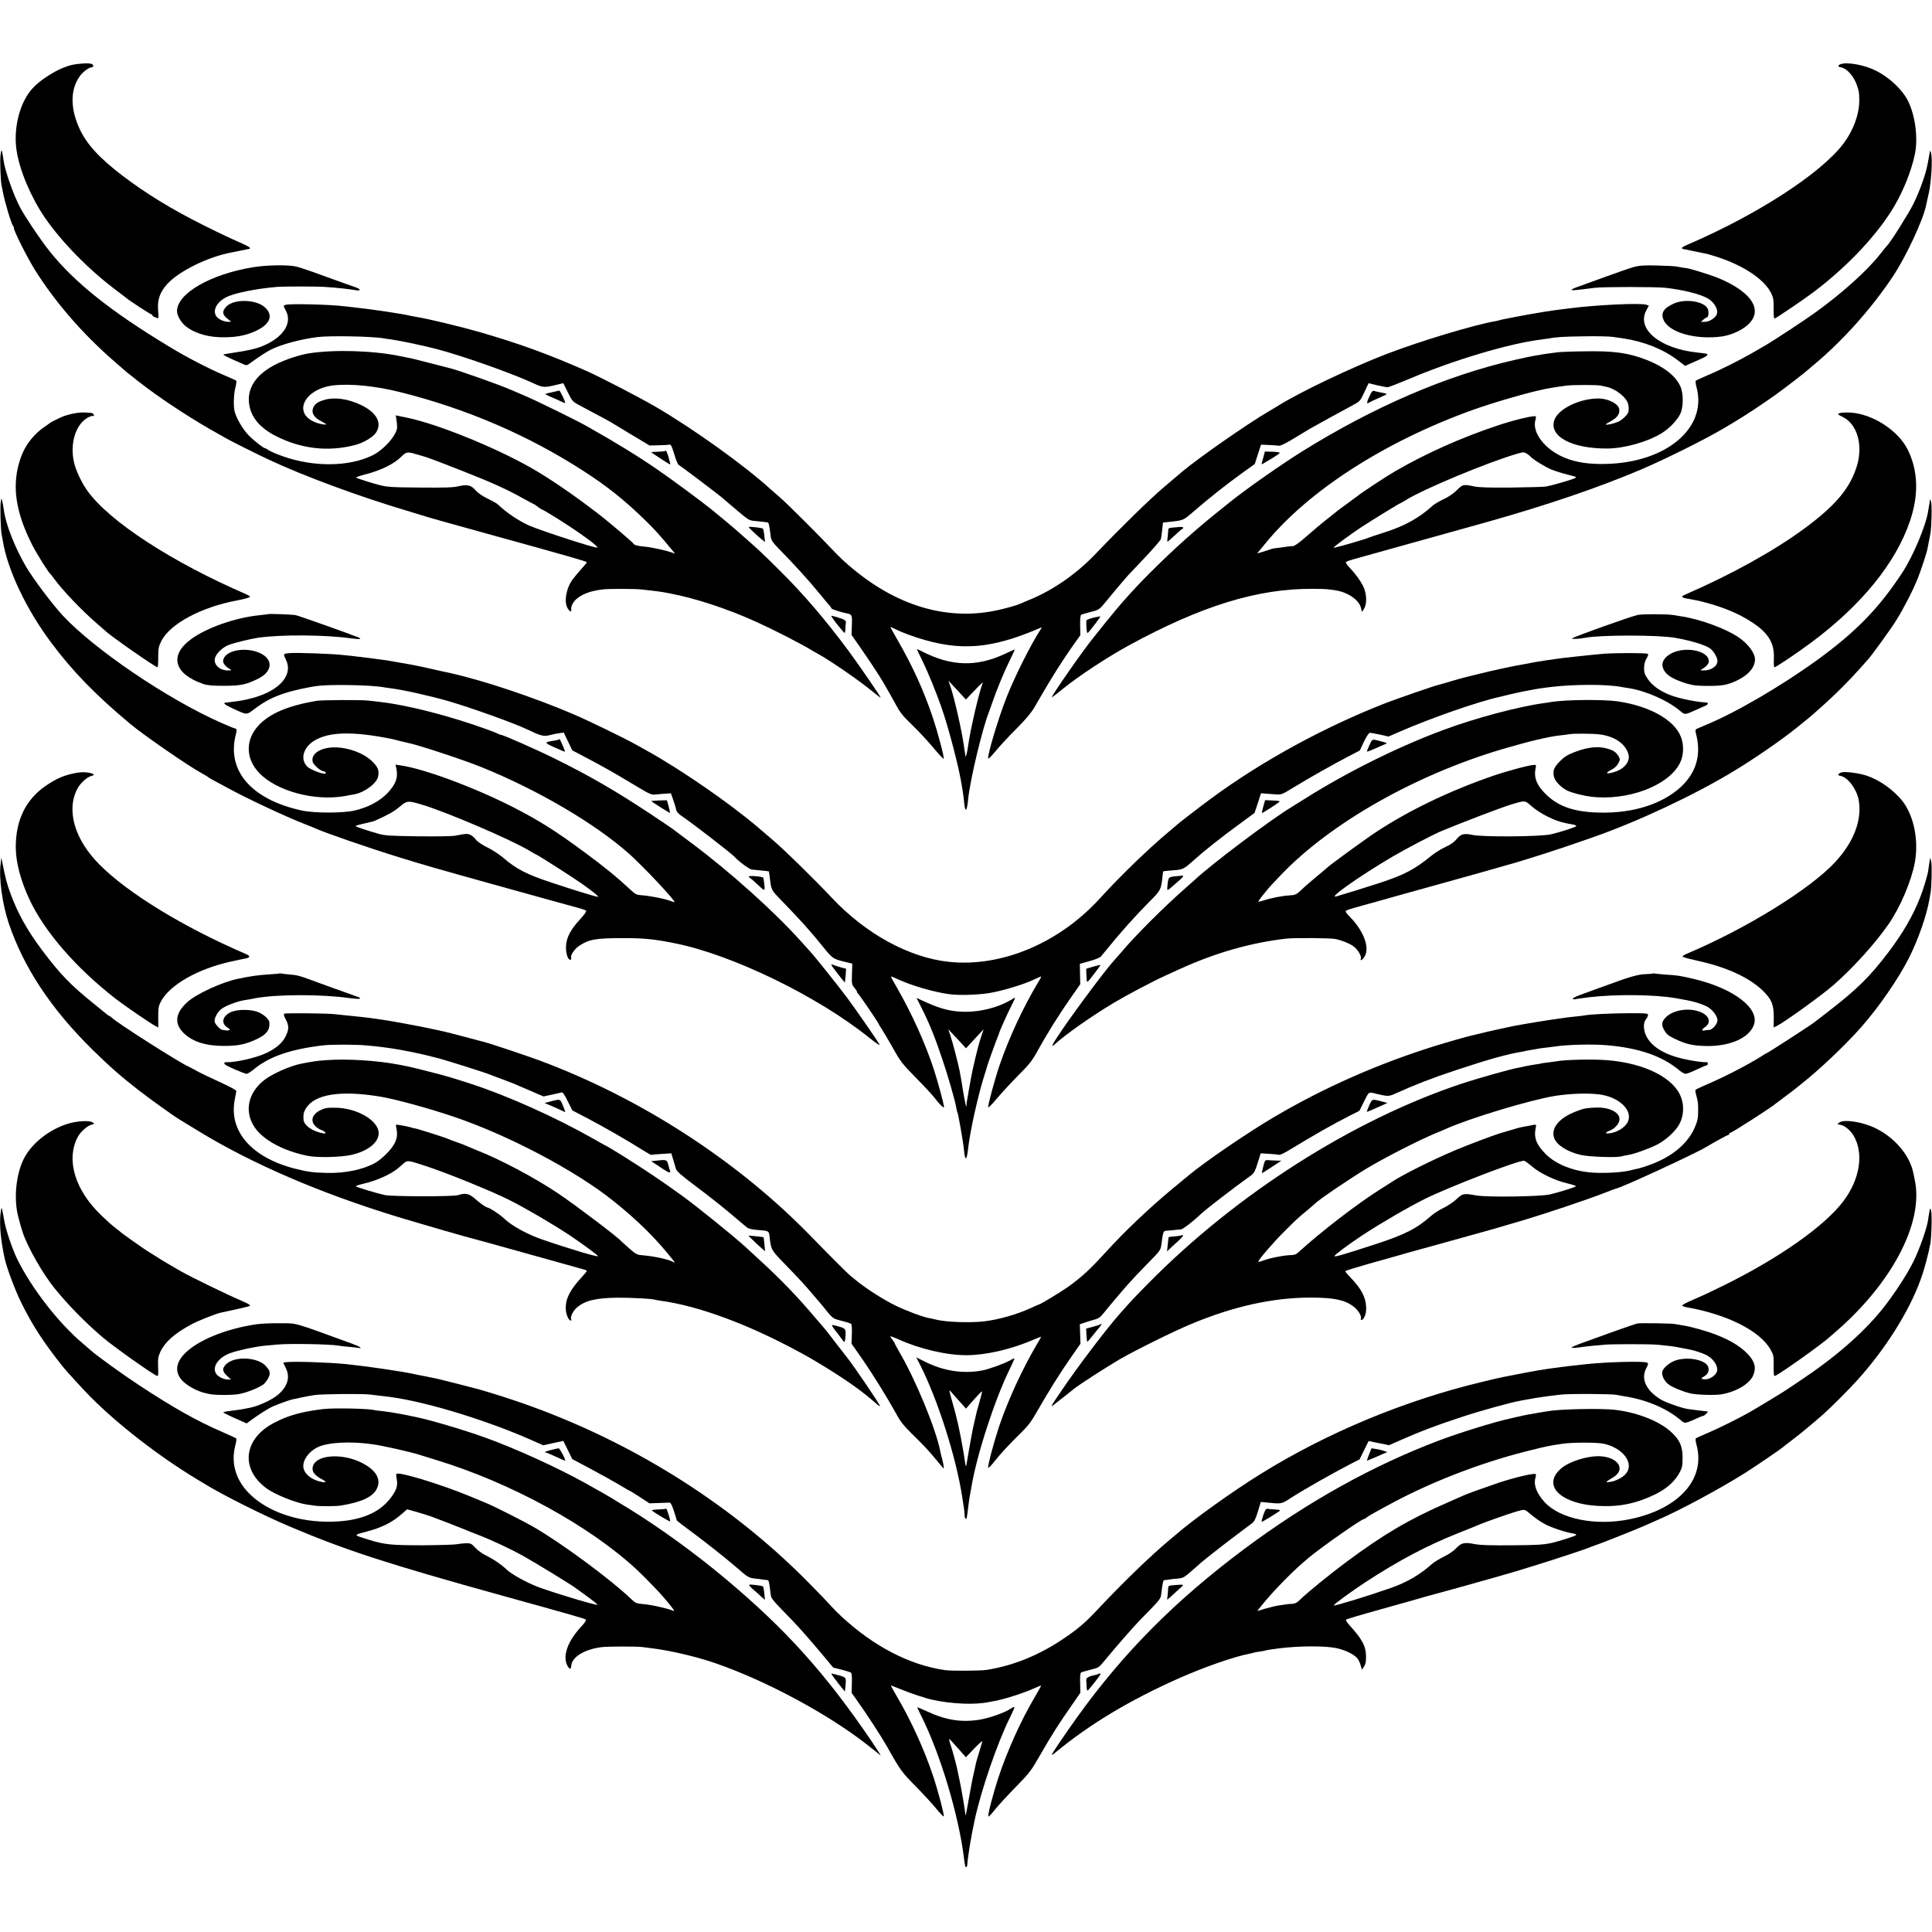
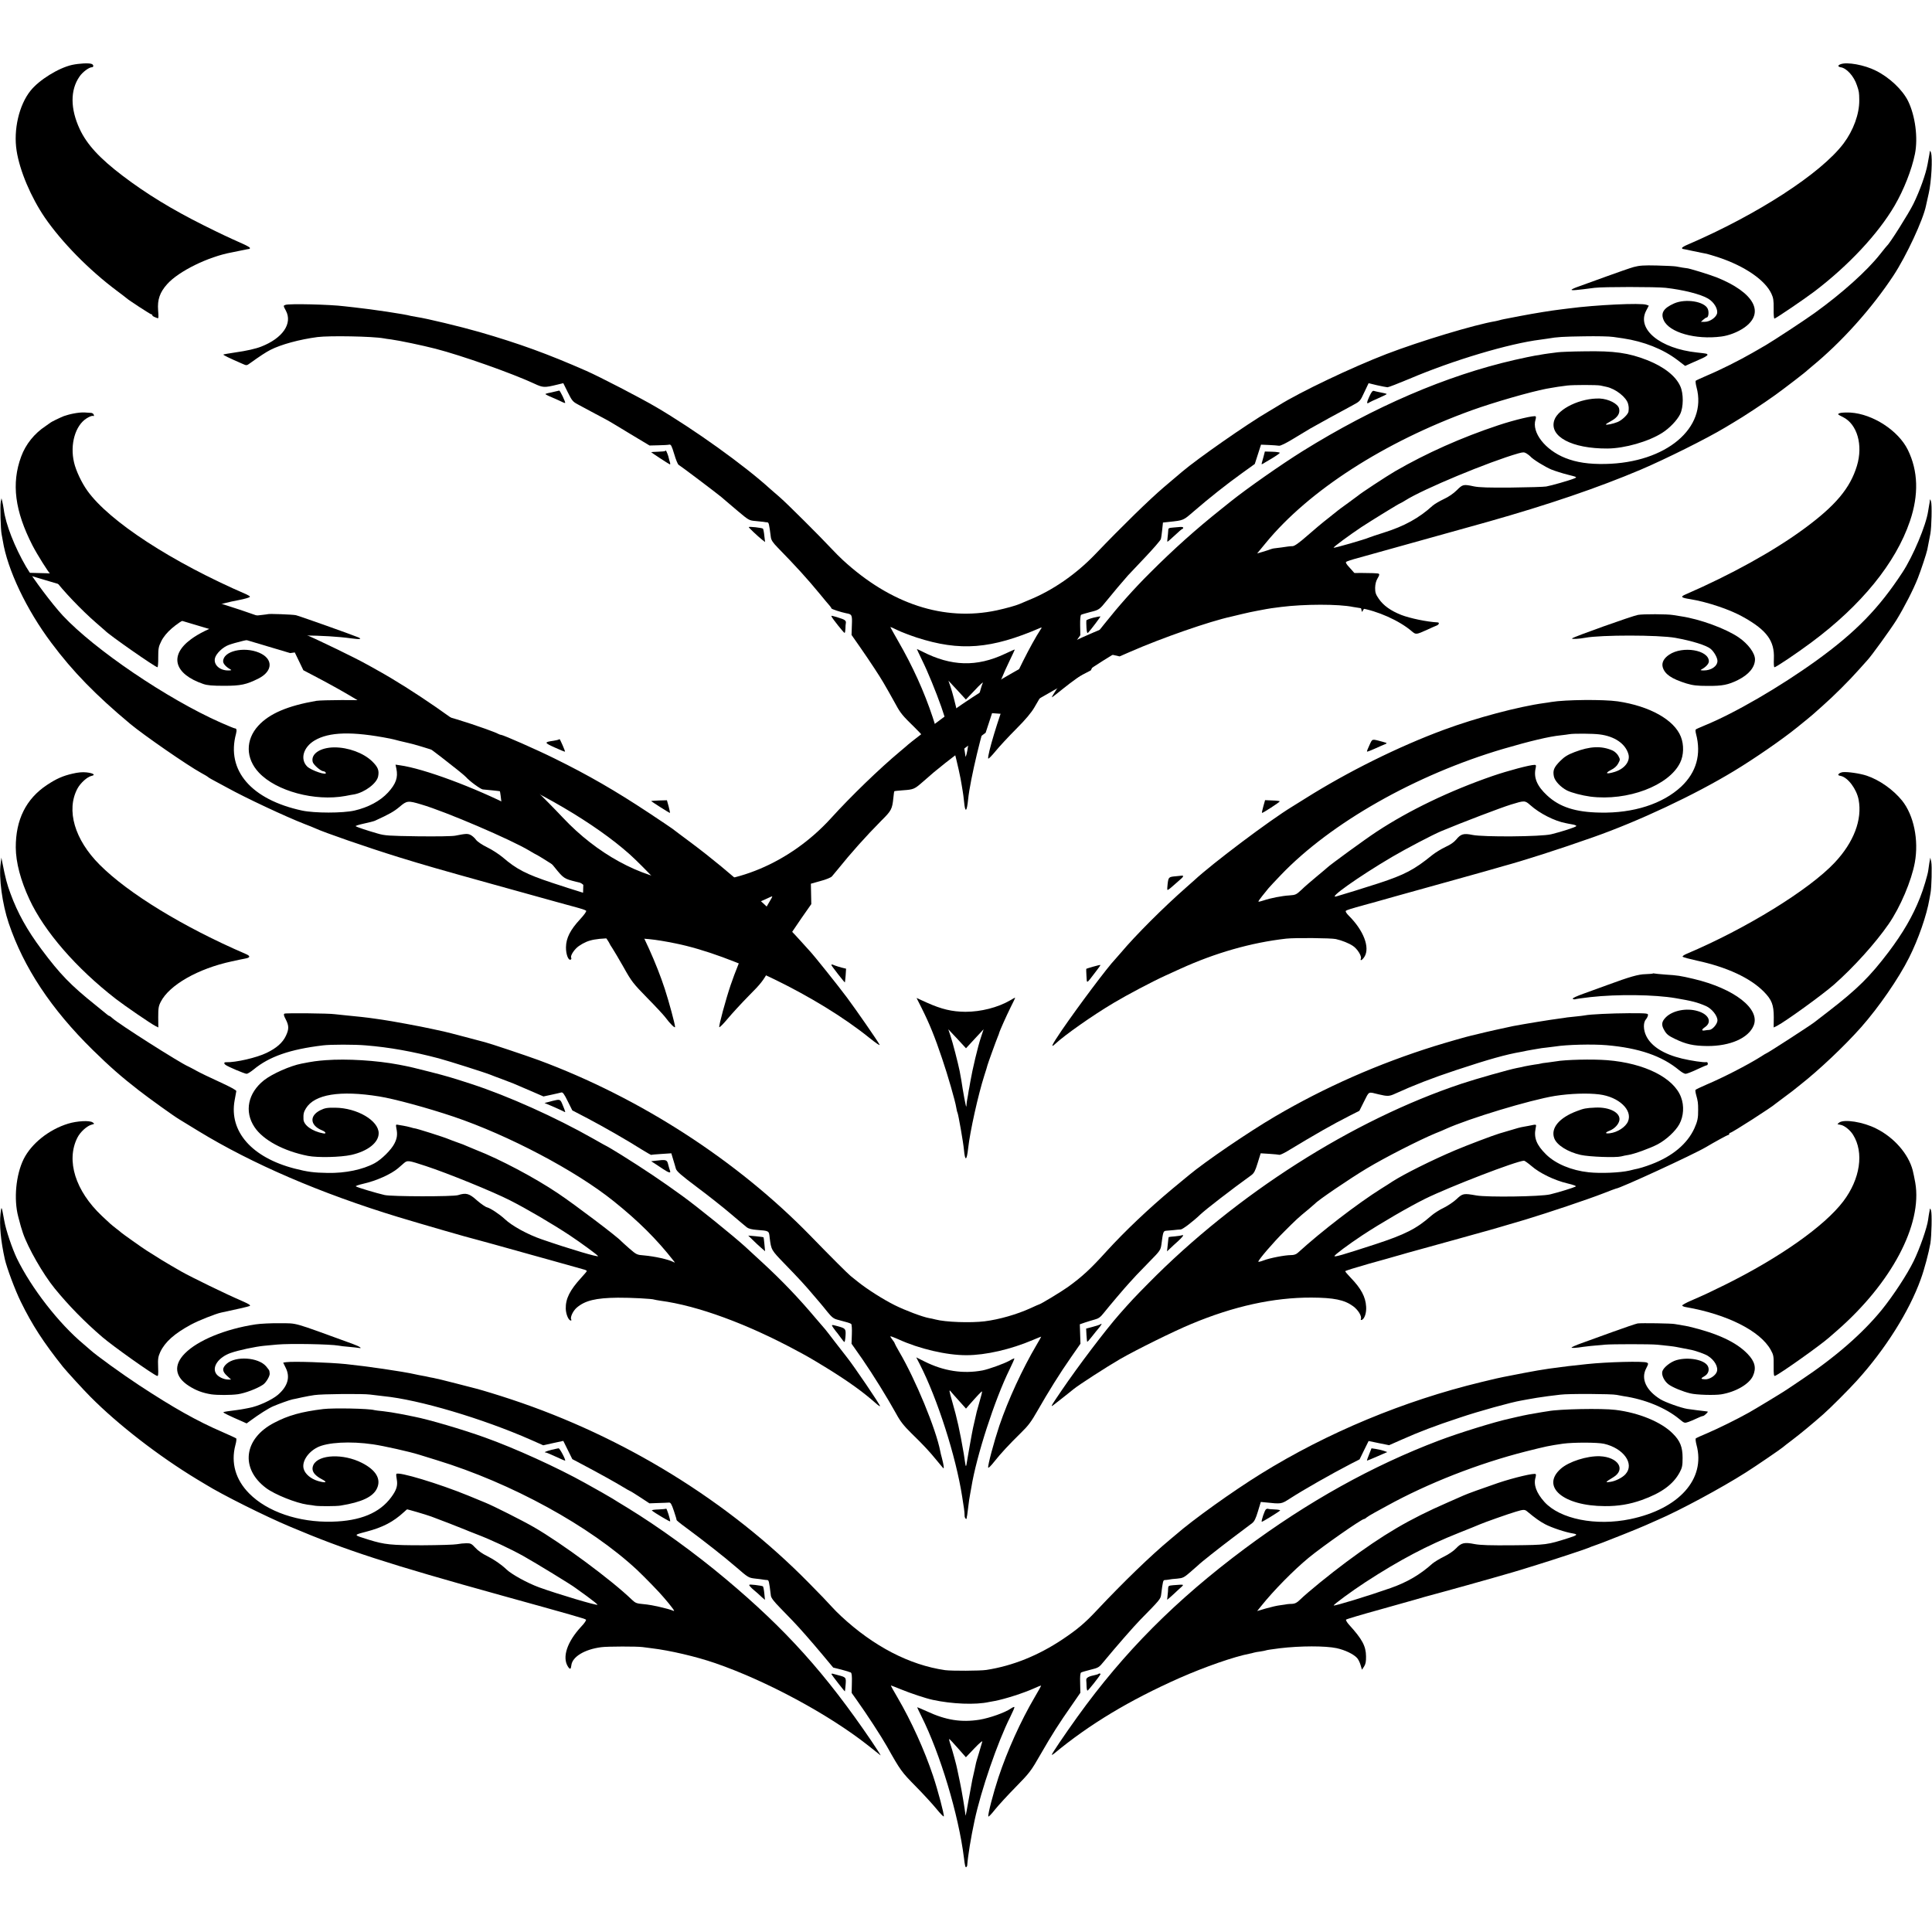
<svg xmlns="http://www.w3.org/2000/svg" version="1.0" width="1801pt" height="1801pt" viewBox="0 0 1801 1801" preserveAspectRatio="xMidYMid meet">
  <g transform="translate(0,1801) scale(0.1,-0.1)" fill="#000000" stroke="none">
    <path d="M672 17405 c-126 -28 -307 -140 -387 -240 -108 -134 -161 -366 -130 -561 29 -186 133 -431 262 -621 159 -231 413 -490 673 -684 47 -35 87 -66 90 -69 14 -15 222 -150 230 -150 6 0 10 -4 10 -9 0 -5 8 -11 18 -15 9 -3 23 -9 30 -12 10 -5 11 11 6 73 -8 99 16 168 84 244 108 121 383 256 602 296 13 2 55 11 93 19 37 8 70 14 73 14 2 0 4 4 4 9 0 4 -28 21 -62 36 -152 68 -203 92 -368 174 -300 150 -538 296 -755 461 -216 164 -335 293 -402 437 -88 189 -89 364 -2 489 28 42 89 87 115 87 19 0 18 24 -2 31 -26 10 -115 5 -182 -9z" />
    <path d="M17157 17411 c-27 -10 -26 -23 2 -28 55 -8 123 -83 151 -168 20 -59 21 -64 22 -140 1 -127 -54 -279 -146 -402 -210 -279 -802 -663 -1453 -943 -29 -12 -53 -26 -53 -31 0 -5 2 -9 4 -9 2 0 48 -9 102 -21 55 -11 110 -23 124 -25 14 -3 65 -19 115 -35 241 -81 430 -211 488 -337 18 -38 22 -64 21 -139 -1 -51 2 -93 7 -93 11 0 281 183 373 253 318 242 594 537 748 801 85 146 159 333 189 481 30 149 3 356 -64 493 -52 105 -173 220 -300 283 -106 54 -271 84 -330 60z" />
-     <path d="M5 16566 c-7 -45 0 -239 10 -286 3 -14 8 -38 11 -55 16 -90 79 -302 95 -319 5 -6 9 -16 9 -24 0 -27 126 -277 195 -387 186 -298 445 -597 735 -849 58 -50 107 -93 110 -96 3 -3 25 -21 50 -40 25 -19 47 -37 50 -40 3 -3 49 -38 102 -78 193 -143 445 -306 658 -424 25 -14 63 -35 85 -48 56 -31 271 -139 389 -194 325 -153 842 -344 1286 -476 58 -18 116 -35 130 -40 47 -16 299 -87 685 -193 677 -187 865 -241 865 -248 0 -4 -24 -34 -53 -66 -29 -32 -65 -75 -80 -96 -60 -81 -82 -213 -44 -270 21 -32 37 -35 32 -7 -5 28 21 76 58 104 58 44 130 69 242 82 50 6 296 6 355 -1 105 -11 190 -22 235 -31 11 -2 31 -6 45 -9 228 -44 525 -142 776 -256 191 -86 447 -218 544 -279 8 -5 33 -19 55 -31 91 -49 358 -232 463 -317 61 -50 112 -89 112 -86 0 10 -207 311 -298 434 -215 290 -419 529 -642 750 -161 160 -200 197 -335 315 -44 38 -82 72 -85 75 -6 6 -156 131 -225 187 -87 70 -378 285 -501 369 -190 130 -381 247 -659 404 -88 50 -457 231 -560 275 -60 26 -124 53 -142 61 -91 41 -477 178 -563 200 -8 2 -94 24 -190 49 -96 25 -188 48 -205 50 -16 3 -52 10 -80 16 -247 51 -610 62 -845 25 -84 -13 -208 -54 -296 -96 -201 -98 -291 -235 -258 -397 23 -113 104 -205 244 -277 235 -120 486 -150 738 -85 79 20 169 73 197 116 59 90 7 187 -140 258 -118 57 -245 75 -339 48 -64 -19 -91 -38 -106 -73 -20 -49 5 -92 78 -129 23 -12 42 -24 42 -26 0 -9 -66 3 -105 20 -208 86 -97 309 170 342 159 19 398 -5 628 -63 615 -154 1191 -402 1702 -732 226 -145 387 -274 584 -466 88 -86 136 -140 260 -290 15 -18 15 -19 -4 -11 -55 22 -200 54 -273 60 -45 4 -86 13 -90 20 -12 19 -242 215 -349 296 -229 176 -455 329 -618 421 -340 192 -861 403 -1145 463 l-111 23 7 -41 c4 -23 6 -55 6 -70 -2 -72 -124 -211 -232 -263 -218 -106 -546 -109 -832 -8 -57 20 -115 45 -130 55 -14 11 -29 19 -33 19 -16 0 -105 69 -157 122 -57 58 -122 171 -133 233 -10 54 -5 159 10 215 8 30 11 58 7 61 -4 4 -52 26 -107 49 -151 64 -353 168 -525 273 -541 327 -878 597 -1108 885 -85 107 -228 320 -274 407 -62 117 -140 338 -154 435 -17 114 -20 119 -29 56z m3930 -2806 c51 -14 131 -44 375 -140 265 -104 408 -168 559 -252 58 -32 106 -58 108 -58 3 0 19 -11 37 -25 18 -14 36 -25 40 -25 3 0 61 -34 129 -76 217 -136 398 -267 385 -279 -9 -10 -533 160 -636 206 -101 46 -208 118 -291 197 -8 8 -50 32 -94 53 -51 25 -92 53 -114 79 -42 48 -76 56 -160 37 -48 -12 -127 -14 -360 -12 -267 2 -306 5 -378 24 -69 18 -166 49 -215 67 -8 4 32 18 90 33 146 38 262 96 330 163 43 43 58 47 114 31 28 -8 65 -18 81 -23z" />
    <path d="M17990 16600 c-2 -16 -2 -18 -21 -120 -17 -94 -73 -249 -132 -370 -42 -86 -222 -372 -246 -390 -3 -3 -33 -39 -65 -80 -123 -156 -355 -364 -609 -547 -88 -64 -390 -262 -459 -302 -18 -10 -73 -42 -123 -71 -118 -68 -297 -158 -421 -210 -54 -24 -102 -45 -106 -49 -4 -3 -1 -31 7 -61 103 -379 -283 -704 -850 -715 -153 -3 -269 14 -374 56 -188 75 -314 238 -277 357 4 12 5 26 2 30 -8 13 -195 -31 -348 -82 -341 -113 -671 -260 -963 -429 -79 -46 -327 -209 -345 -227 -3 -3 -45 -34 -95 -70 -49 -35 -92 -67 -95 -70 -3 -3 -43 -35 -90 -72 -47 -36 -134 -109 -194 -162 -75 -66 -118 -96 -135 -97 -14 0 -33 -2 -41 -3 -15 -3 -115 -16 -135 -18 -5 0 -19 -4 -31 -8 -11 -5 -44 -15 -73 -24 l-52 -15 80 97 c401 489 1106 943 1922 1238 206 74 543 171 693 200 12 2 32 6 46 8 30 6 84 14 148 22 59 7 279 7 312 0 14 -3 39 -9 55 -12 86 -18 187 -98 202 -159 7 -29 7 -37 4 -70 -2 -26 -60 -82 -102 -99 -42 -17 -109 -31 -109 -22 0 3 22 17 48 31 61 33 86 72 75 117 -11 45 -98 89 -180 93 -177 6 -388 -94 -424 -202 -50 -152 164 -266 496 -264 161 1 383 65 510 146 68 43 139 117 167 174 32 64 33 194 1 262 -43 95 -152 180 -308 242 -174 68 -307 87 -585 82 -118 -1 -231 -6 -250 -9 -19 -3 -57 -8 -85 -11 -27 -4 -57 -8 -65 -10 -8 -2 -35 -7 -60 -10 -25 -4 -110 -22 -190 -40 -638 -146 -1311 -436 -1978 -851 -202 -126 -517 -347 -671 -470 -31 -25 -69 -56 -86 -69 -234 -186 -444 -374 -665 -595 -150 -149 -291 -308 -424 -475 -48 -60 -95 -119 -103 -129 -101 -124 -402 -556 -387 -556 3 0 52 38 110 85 142 115 410 291 604 397 677 370 1204 532 1715 529 131 -1 142 -2 225 -16 110 -19 210 -90 227 -162 l9 -38 19 30 c30 44 26 144 -8 211 -28 56 -75 119 -131 178 -22 23 -34 42 -28 48 5 5 56 22 113 37 150 42 1062 296 1209 337 565 160 1026 317 1425 486 232 99 614 289 787 393 9 5 43 26 75 45 99 58 282 179 392 258 94 68 288 217 301 232 3 3 21 18 40 34 277 227 558 540 761 848 120 183 276 517 303 651 3 12 14 65 26 117 24 105 36 325 21 375 -5 17 -10 23 -11 15z m-3725 -2844 c22 -27 137 -98 197 -123 35 -14 104 -36 153 -48 88 -22 89 -23 60 -35 -43 -18 -214 -67 -261 -75 -21 -4 -167 -8 -324 -10 -211 -2 -302 1 -350 11 -98 21 -105 19 -159 -35 -31 -31 -77 -63 -123 -84 -40 -19 -86 -46 -103 -61 -126 -115 -264 -191 -455 -251 -63 -20 -124 -40 -135 -45 -40 -18 -328 -101 -333 -96 -5 6 142 114 260 193 103 67 356 223 364 223 2 0 22 11 44 25 167 106 781 361 1055 439 44 12 53 12 75 -1 14 -9 30 -21 35 -27z" />
-     <path d="M2360 15519 c-399 -65 -710 -245 -710 -410 0 -42 40 -109 85 -143 90 -69 219 -104 371 -100 112 2 197 21 281 60 133 63 164 146 81 220 -85 76 -293 79 -360 4 -39 -42 -36 -72 10 -109 l37 -30 -28 -1 c-41 0 -93 25 -112 54 -35 53 7 131 93 175 76 39 274 79 467 96 69 6 386 6 460 0 136 -10 204 -18 287 -31 46 -7 40 12 -10 29 -45 15 -117 41 -382 137 -63 23 -139 48 -168 55 -74 18 -277 15 -402 -6z" />
    <path d="M15230 15521 c-36 -10 -150 -50 -255 -88 -104 -38 -220 -80 -257 -93 -38 -13 -68 -27 -68 -31 0 -8 39 -5 215 18 78 10 569 10 662 0 161 -18 326 -59 395 -100 58 -34 97 -102 83 -144 -14 -37 -69 -73 -113 -73 l-36 0 22 20 c12 11 26 20 31 20 17 0 24 49 11 80 -29 70 -207 99 -315 51 -98 -44 -126 -89 -96 -156 51 -114 296 -184 538 -152 70 9 152 41 210 81 201 138 96 330 -256 471 -67 26 -264 87 -279 85 -3 -1 -60 9 -97 16 -16 3 -97 7 -180 9 -120 3 -163 0 -215 -14z" />
    <path d="M2661 15168 c-21 -7 -21 -8 4 -54 64 -120 -30 -257 -230 -335 -50 -20 -139 -40 -239 -54 -61 -9 -112 -18 -114 -20 -4 -4 55 -33 175 -85 42 -19 42 -19 75 5 92 66 147 102 188 123 99 51 273 98 440 120 112 14 512 7 617 -12 10 -2 41 -7 68 -10 80 -11 290 -55 415 -87 244 -63 711 -228 920 -325 81 -38 95 -39 213 -10 l58 14 42 -85 c38 -77 47 -88 92 -112 28 -15 100 -53 160 -86 140 -74 111 -57 325 -187 l185 -111 82 2 c44 1 90 3 101 6 17 3 23 -9 47 -88 15 -51 33 -96 41 -100 20 -11 364 -271 399 -301 17 -14 35 -30 42 -36 7 -5 58 -49 113 -96 99 -83 103 -86 163 -91 34 -3 69 -7 77 -8 8 -2 22 -4 31 -4 16 -1 18 -10 35 -141 4 -26 20 -50 64 -95 167 -171 275 -289 395 -435 38 -47 78 -94 87 -104 10 -11 18 -23 18 -27 0 -7 89 -36 139 -46 53 -9 56 -15 52 -112 l-3 -90 79 -113 c94 -135 187 -277 219 -333 6 -11 28 -49 49 -85 20 -36 51 -90 67 -120 42 -78 63 -103 173 -210 53 -52 136 -142 183 -199 47 -57 88 -99 89 -94 6 18 -53 238 -103 388 -79 238 -186 474 -321 708 -40 70 -73 129 -73 131 0 3 30 -10 68 -29 37 -18 117 -48 177 -68 405 -131 695 -108 1155 91 13 5 13 2 -1 -18 -88 -135 -238 -433 -313 -623 -78 -197 -184 -549 -174 -578 2 -6 32 24 68 68 35 43 122 137 193 208 89 89 141 152 169 200 151 263 261 439 385 612 l44 62 -2 91 c-1 58 3 95 9 99 7 4 46 15 87 26 79 19 85 23 151 105 67 83 141 170 199 236 6 6 75 80 155 164 80 84 148 163 151 174 4 12 9 52 13 88 l7 67 57 6 c138 15 130 12 231 99 146 126 304 251 443 351 l125 90 29 90 29 90 73 -3 c40 -2 83 -5 94 -7 13 -3 65 23 139 68 65 40 134 81 151 91 39 23 297 165 397 218 69 37 71 39 109 122 l40 84 78 -19 c44 -10 87 -18 98 -19 10 0 102 36 205 79 406 173 930 329 1221 365 19 2 51 7 70 10 86 15 138 18 335 21 116 2 239 0 275 -6 36 -5 76 -11 90 -13 194 -29 373 -100 507 -202 l72 -55 53 24 c29 13 77 34 106 47 29 13 51 28 49 33 -3 11 -7 11 -97 21 -347 37 -566 218 -474 391 l24 46 -22 8 c-52 19 -472 -1 -723 -34 -16 -2 -52 -7 -80 -10 -84 -10 -233 -34 -370 -60 -167 -32 -173 -33 -193 -39 -9 -3 -28 -7 -42 -10 -196 -33 -702 -186 -1015 -306 -322 -124 -806 -354 -1005 -479 -8 -5 -51 -31 -95 -57 -199 -116 -664 -441 -805 -561 -14 -11 -90 -76 -170 -144 -137 -117 -386 -360 -640 -625 -179 -187 -399 -339 -620 -428 -36 -15 -74 -31 -85 -36 -38 -16 -120 -39 -215 -60 -490 -104 -988 59 -1434 470 -27 25 -72 70 -100 100 -105 113 -420 427 -485 483 -37 32 -79 68 -92 80 -239 218 -709 555 -1064 763 -143 84 -523 281 -650 337 -360 158 -623 254 -996 362 -174 50 -494 127 -584 140 -22 4 -47 8 -55 10 -54 16 -362 62 -530 80 -30 3 -71 8 -90 10 -132 17 -516 26 -549 13z" />
    <path d="M5170 14359 c-19 -5 -46 -11 -59 -13 -13 -3 -25 -7 -27 -9 -2 -2 26 -17 63 -32 38 -16 79 -35 93 -42 13 -7 26 -11 28 -9 6 6 -47 116 -55 115 -5 -1 -24 -5 -43 -10z" />
    <path d="M12765 14314 c-26 -56 -27 -75 -3 -57 7 5 48 24 91 43 42 18 76 35 74 37 -4 4 -26 9 -77 19 -14 3 -33 7 -42 10 -13 4 -23 -9 -43 -52z" />
    <path d="M685 14155 c-33 -6 -73 -18 -90 -24 -40 -16 -119 -55 -125 -61 -3 -3 -23 -17 -45 -32 -105 -69 -186 -170 -228 -285 -92 -250 -59 -506 106 -828 44 -85 147 -249 166 -265 4 -3 21 -24 38 -48 73 -101 254 -291 388 -407 44 -38 82 -71 85 -74 31 -36 468 -341 488 -341 4 0 8 42 7 93 0 81 3 99 28 149 80 163 374 320 717 383 64 12 110 26 110 33 0 4 -15 13 -32 21 -696 301 -1280 681 -1484 967 -53 74 -107 188 -124 264 -39 166 11 343 117 410 25 16 51 26 59 23 10 -4 12 0 8 11 -3 9 -14 16 -23 17 -9 1 -36 2 -61 4 -25 2 -72 -3 -105 -10z" />
    <path d="M17150 14159 c-24 -10 -22 -11 30 -37 133 -66 189 -261 130 -455 -63 -208 -199 -370 -490 -584 -282 -208 -683 -430 -1107 -614 -51 -22 -43 -31 42 -44 164 -27 378 -99 501 -170 215 -121 287 -221 280 -384 -2 -45 0 -81 5 -81 15 0 207 129 344 231 466 346 787 741 919 1130 84 246 77 469 -19 665 -88 180 -327 335 -535 348 -41 2 -86 0 -100 -5z" />
    <path d="M6199 13805 c-3 -2 -33 -5 -67 -6 -34 -1 -62 -3 -62 -4 0 -3 160 -108 174 -114 4 -2 5 6 2 17 -4 11 -9 29 -11 39 -4 24 -24 73 -28 73 -2 0 -6 -2 -8 -5z" />
    <path d="M11780 13758 c-6 -24 -14 -52 -17 -62 -5 -18 -4 -18 28 2 19 11 58 35 87 52 28 17 52 35 52 39 0 4 -31 9 -69 10 l-70 2 -11 -43z" />
    <path d="M7 13331 c-7 -36 -1 -259 8 -301 3 -14 8 -41 11 -60 43 -270 221 -644 453 -953 200 -268 414 -487 736 -756 128 -106 531 -385 660 -456 28 -15 57 -32 65 -39 8 -7 38 -24 65 -38 28 -15 79 -42 115 -62 170 -94 539 -267 718 -337 43 -16 86 -34 97 -39 85 -40 490 -180 780 -270 243 -75 375 -113 890 -256 231 -64 492 -136 580 -161 88 -24 185 -51 215 -59 30 -8 59 -19 64 -24 5 -5 -18 -38 -56 -79 -92 -99 -131 -176 -132 -261 -1 -67 23 -128 45 -115 5 4 7 11 4 16 -12 18 29 81 71 110 91 62 156 74 409 74 200 0 291 -9 490 -49 533 -107 1330 -495 1807 -879 65 -52 104 -79 97 -65 -17 34 -221 328 -303 438 -85 114 -308 393 -348 435 -15 17 -54 59 -85 94 -248 276 -657 643 -1018 913 -88 65 -167 125 -176 132 -9 7 -108 74 -220 148 -313 207 -564 352 -881 508 -159 79 -479 220 -498 220 -6 0 -18 5 -28 10 -9 6 -62 26 -117 46 -347 124 -718 219 -970 249 -27 3 -81 9 -120 14 -67 8 -433 6 -485 -2 -267 -46 -439 -119 -542 -232 -121 -132 -119 -305 5 -437 162 -173 522 -270 807 -218 30 6 67 13 83 15 98 19 210 103 222 168 11 56 -2 87 -56 140 -81 78 -222 130 -352 130 -132 -1 -221 -61 -202 -136 7 -27 77 -87 101 -87 7 0 16 -5 20 -12 20 -32 -133 18 -173 57 -67 68 -36 179 69 242 136 81 351 87 703 18 17 -3 57 -13 90 -22 33 -8 68 -16 77 -18 96 -19 503 -153 678 -223 528 -212 1070 -530 1390 -816 136 -122 439 -446 417 -446 -3 0 -22 6 -44 14 -56 20 -187 45 -256 50 -53 3 -62 8 -110 52 -129 120 -241 211 -437 356 -259 191 -416 290 -650 410 -370 189 -839 363 -1062 394 l-41 6 8 -38 c17 -82 -4 -141 -78 -222 -73 -79 -183 -138 -312 -168 -109 -25 -373 -25 -490 0 -473 102 -707 374 -615 715 9 35 6 51 -11 51 -5 0 -64 24 -132 54 -498 221 -1175 680 -1472 998 -99 107 -272 337 -342 455 -106 182 -191 398 -208 535 -4 26 -10 60 -14 75 l-7 28 -7 -34z m3920 -2820 c226 -66 837 -328 1008 -431 28 -17 57 -34 65 -37 34 -16 322 -200 420 -268 118 -84 168 -125 152 -125 -17 0 -228 65 -424 130 -244 81 -333 127 -464 240 -33 27 -96 69 -142 91 -49 24 -93 54 -105 71 -12 17 -34 36 -49 44 -28 14 -43 14 -143 -6 -29 -6 -173 -8 -350 -6 -270 4 -308 6 -375 26 -88 25 -191 59 -204 68 -6 3 28 14 74 24 47 10 94 22 105 27 134 61 179 87 230 130 68 58 78 59 202 22z" />
    <path d="M17990 13345 c-1 -11 -3 -29 -6 -40 -2 -11 -7 -38 -10 -60 -19 -131 -140 -419 -239 -570 -220 -336 -434 -556 -800 -821 -344 -248 -767 -494 -1050 -609 -38 -16 -73 -31 -77 -35 -4 -3 -3 -21 2 -40 51 -192 4 -359 -138 -493 -173 -161 -445 -249 -757 -242 -229 4 -377 52 -493 160 -93 86 -127 165 -107 253 6 26 4 32 -9 32 -44 0 -247 -54 -393 -104 -399 -138 -776 -319 -1080 -519 -104 -68 -443 -315 -463 -337 -3 -3 -45 -39 -95 -80 -49 -41 -114 -96 -142 -124 -49 -46 -56 -49 -113 -53 -69 -4 -177 -25 -241 -47 -24 -8 -45 -13 -48 -11 -2 3 14 26 35 52 21 27 48 59 59 73 11 13 63 69 115 123 465 486 1256 935 2073 1176 246 72 430 116 534 126 32 4 69 8 83 11 39 7 219 6 280 -2 140 -17 242 -86 270 -184 19 -66 -35 -136 -126 -165 -78 -24 -99 -16 -39 16 33 16 57 37 70 62 19 36 19 37 1 71 -11 20 -33 40 -54 50 -104 45 -210 40 -354 -15 -65 -25 -94 -43 -135 -84 -57 -58 -69 -86 -58 -142 8 -43 63 -101 123 -132 42 -21 142 -47 217 -57 346 -44 733 102 837 316 34 69 37 166 7 242 -62 158 -291 286 -589 330 -134 19 -488 16 -620 -6 -14 -3 -43 -7 -65 -10 -241 -33 -635 -138 -935 -249 -422 -156 -896 -391 -1293 -641 -54 -33 -109 -68 -122 -76 -209 -127 -743 -529 -911 -685 -6 -5 -42 -37 -79 -70 -206 -181 -467 -441 -605 -605 -25 -29 -50 -58 -56 -64 -67 -69 -338 -430 -498 -663 -90 -133 -108 -169 -60 -125 91 85 349 266 544 382 127 76 362 200 485 256 50 23 111 51 136 62 327 149 662 245 989 282 81 9 417 6 463 -4 58 -13 122 -39 159 -64 41 -27 83 -94 74 -118 -10 -27 14 -14 34 18 52 86 -9 245 -146 381 -22 22 -34 41 -28 46 9 8 49 21 174 55 30 8 161 44 290 81 129 36 388 108 575 160 187 52 358 100 380 107 22 6 42 12 45 13 182 49 524 158 840 270 424 149 944 393 1315 618 190 115 448 293 585 404 62 49 146 119 150 123 3 3 43 39 90 80 100 88 249 236 340 339 36 41 70 79 77 86 36 37 217 288 271 374 72 117 158 284 200 391 30 76 80 228 88 265 11 56 24 123 29 150 11 60 16 271 6 300 -7 22 -10 25 -11 10z m-3725 -2840 c87 -78 227 -149 330 -168 11 -3 39 -8 62 -12 24 -4 40 -11 37 -16 -6 -10 -139 -53 -234 -76 -93 -23 -634 -27 -734 -6 -82 17 -109 9 -152 -44 -19 -23 -54 -48 -99 -68 -38 -18 -94 -52 -124 -76 -167 -136 -256 -183 -500 -263 -139 -45 -323 -102 -393 -122 -88 -25 204 182 517 367 135 79 377 206 460 241 194 81 553 218 650 248 127 39 130 39 180 -5z" />
    <path d="M6980 13096 c0 -6 84 -85 124 -117 l28 -22 -7 59 c-3 32 -9 62 -13 66 -9 8 -132 22 -132 14z" />
    <path d="M10933 13092 c-39 -3 -43 -6 -43 -30 -1 -15 -3 -44 -6 -64 -3 -21 -3 -38 -1 -38 3 0 34 27 69 60 35 33 66 60 71 60 4 0 7 5 7 10 0 6 -12 9 -27 8 -16 -2 -47 -4 -70 -6z" />
    <path d="M2498 12285 c-2 -1 -33 -5 -69 -9 -228 -21 -504 -117 -650 -226 -204 -151 -156 -323 116 -416 38 -13 85 -17 195 -17 154 0 206 11 320 68 136 69 138 185 5 241 -144 60 -335 14 -335 -81 0 -22 27 -52 65 -73 17 -10 15 -11 -18 -12 -80 0 -138 54 -123 115 11 43 73 103 129 123 55 21 205 57 272 67 216 31 628 28 871 -6 79 -11 103 -7 63 10 -59 25 -549 199 -580 206 -30 7 -255 15 -261 10z" />
    <path d="M15269 12278 c-52 -9 -599 -204 -614 -219 -9 -9 66 -5 124 6 144 27 682 27 839 -1 156 -28 290 -70 329 -103 31 -26 63 -82 63 -112 0 -49 -58 -89 -128 -89 -33 1 -35 2 -17 12 38 21 65 51 65 73 0 106 -245 147 -370 62 -50 -33 -72 -75 -60 -117 19 -65 82 -108 220 -151 61 -18 99 -23 200 -23 136 -1 190 10 281 55 102 51 158 119 159 192 0 59 -64 145 -153 206 -121 82 -361 170 -537 196 -25 4 -58 9 -75 12 -52 9 -278 10 -326 1z" />
    <path d="M7752 12262 c7 -18 113 -151 121 -152 4 0 7 17 8 38 0 20 2 45 4 54 4 23 -10 33 -74 52 -63 19 -64 19 -59 8z" />
    <path d="M10193 12252 c-34 -9 -64 -20 -66 -26 -1 -6 -1 -37 1 -68 3 -44 7 -55 16 -45 24 25 118 149 114 151 -2 1 -31 -4 -65 -12z" />
    <path d="M8596 11855 c52 -105 129 -293 179 -435 69 -196 169 -583 191 -735 2 -16 6 -41 9 -55 3 -14 8 -56 12 -93 10 -108 26 -99 38 23 18 180 135 669 195 815 4 11 18 49 30 85 39 115 112 291 162 392 26 54 48 101 48 103 0 2 -42 -16 -92 -40 -263 -124 -500 -117 -770 21 -26 13 -49 24 -51 24 -1 0 21 -47 49 -105z m492 -278 c45 49 79 79 74 68 -30 -64 -117 -437 -137 -585 -8 -61 -23 -119 -25 -100 -1 8 -3 24 -5 35 -2 11 -7 40 -10 65 -20 142 -88 441 -124 547 l-20 58 82 -88 81 -88 84 88z" />
-     <path d="M2705 11922 c-66 -5 -67 -6 -40 -61 70 -139 -53 -285 -300 -355 -49 -14 -117 -28 -150 -32 -33 -4 -67 -8 -75 -10 -8 -1 -23 -3 -33 -3 -36 -2 -10 -23 73 -60 127 -58 116 -58 199 5 87 65 162 104 266 139 87 29 231 61 326 72 123 14 477 7 589 -11 14 -3 47 -7 74 -11 123 -15 368 -70 543 -120 217 -63 615 -206 738 -265 123 -59 154 -67 205 -54 27 7 68 16 92 19 l43 6 40 -83 40 -83 105 -55 c189 -100 262 -141 447 -252 178 -107 183 -109 230 -104 26 3 68 7 93 8 l44 3 21 -60 c21 -62 22 -66 31 -102 3 -12 25 -34 47 -49 90 -59 469 -352 497 -384 34 -39 136 -113 157 -116 16 -1 57 -6 93 -9 36 -4 66 -7 67 -8 1 -1 4 -20 7 -42 17 -139 10 -125 118 -237 171 -176 269 -285 385 -430 83 -103 89 -107 198 -134 l70 -17 -3 -97 c-3 -92 -2 -98 22 -127 14 -17 26 -35 26 -41 0 -6 4 -12 8 -14 8 -3 192 -273 192 -282 0 -3 12 -22 26 -43 14 -21 61 -101 105 -178 73 -131 88 -150 219 -284 78 -79 153 -160 168 -180 46 -62 92 -107 92 -91 0 24 -57 236 -96 355 -77 235 -202 512 -341 755 -34 58 -60 106 -58 108 1 1 36 -13 77 -32 121 -55 324 -114 461 -133 102 -15 306 -7 414 16 132 27 302 81 383 120 35 17 65 30 66 28 2 -2 -13 -30 -33 -62 -135 -225 -268 -511 -355 -765 -45 -133 -111 -376 -106 -392 2 -6 37 29 78 78 41 49 130 146 199 216 111 111 133 140 185 235 80 146 195 331 305 488 l91 130 -2 95 -2 95 89 25 c50 13 97 32 107 43 9 10 31 37 50 60 133 165 264 311 411 460 94 93 101 107 112 212 3 33 7 61 9 62 2 2 38 6 81 9 99 7 106 10 185 79 98 86 107 94 210 176 52 42 158 122 235 178 l140 103 30 91 30 92 40 -3 c22 -2 65 -5 96 -7 54 -5 57 -3 180 72 141 86 368 214 509 287 l96 50 39 83 c24 49 46 82 55 82 8 0 51 -8 95 -17 l79 -18 101 44 c295 129 738 283 940 327 11 3 56 14 100 24 44 11 107 24 140 30 33 6 71 13 85 16 24 5 61 10 140 20 215 27 536 28 670 0 13 -2 42 -7 63 -10 162 -25 369 -117 485 -217 38 -32 40 -32 142 14 36 17 75 34 88 39 24 9 30 29 10 30 -99 5 -256 38 -337 69 -99 39 -168 88 -211 151 -29 42 -34 59 -34 102 1 35 8 64 23 89 16 26 19 38 10 43 -14 9 -285 9 -405 1 -96 -8 -426 -43 -459 -50 -11 -2 -42 -7 -70 -10 -58 -8 -140 -22 -235 -41 -14 -2 -36 -7 -50 -9 -67 -12 -245 -51 -349 -77 -64 -16 -127 -32 -141 -35 -14 -3 -70 -19 -125 -35 -55 -17 -108 -32 -118 -34 -36 -8 -377 -126 -487 -168 -570 -222 -1154 -540 -1629 -890 -98 -72 -312 -237 -321 -247 -3 -3 -36 -32 -75 -64 -189 -158 -453 -413 -640 -619 -382 -420 -921 -646 -1412 -593 -369 40 -772 260 -1088 596 -163 173 -433 438 -545 534 -63 54 -126 108 -140 120 -266 227 -720 541 -1045 721 -38 22 -88 49 -110 61 -100 56 -434 218 -565 274 -365 157 -847 318 -1150 385 -8 2 -55 12 -105 23 -125 29 -225 50 -260 56 -38 6 -202 35 -235 41 -36 6 -254 33 -325 41 -33 3 -73 7 -90 9 -86 10 -412 22 -480 17z" />
+     <path d="M2705 11922 l43 6 40 -83 40 -83 105 -55 c189 -100 262 -141 447 -252 178 -107 183 -109 230 -104 26 3 68 7 93 8 l44 3 21 -60 c21 -62 22 -66 31 -102 3 -12 25 -34 47 -49 90 -59 469 -352 497 -384 34 -39 136 -113 157 -116 16 -1 57 -6 93 -9 36 -4 66 -7 67 -8 1 -1 4 -20 7 -42 17 -139 10 -125 118 -237 171 -176 269 -285 385 -430 83 -103 89 -107 198 -134 l70 -17 -3 -97 c-3 -92 -2 -98 22 -127 14 -17 26 -35 26 -41 0 -6 4 -12 8 -14 8 -3 192 -273 192 -282 0 -3 12 -22 26 -43 14 -21 61 -101 105 -178 73 -131 88 -150 219 -284 78 -79 153 -160 168 -180 46 -62 92 -107 92 -91 0 24 -57 236 -96 355 -77 235 -202 512 -341 755 -34 58 -60 106 -58 108 1 1 36 -13 77 -32 121 -55 324 -114 461 -133 102 -15 306 -7 414 16 132 27 302 81 383 120 35 17 65 30 66 28 2 -2 -13 -30 -33 -62 -135 -225 -268 -511 -355 -765 -45 -133 -111 -376 -106 -392 2 -6 37 29 78 78 41 49 130 146 199 216 111 111 133 140 185 235 80 146 195 331 305 488 l91 130 -2 95 -2 95 89 25 c50 13 97 32 107 43 9 10 31 37 50 60 133 165 264 311 411 460 94 93 101 107 112 212 3 33 7 61 9 62 2 2 38 6 81 9 99 7 106 10 185 79 98 86 107 94 210 176 52 42 158 122 235 178 l140 103 30 91 30 92 40 -3 c22 -2 65 -5 96 -7 54 -5 57 -3 180 72 141 86 368 214 509 287 l96 50 39 83 c24 49 46 82 55 82 8 0 51 -8 95 -17 l79 -18 101 44 c295 129 738 283 940 327 11 3 56 14 100 24 44 11 107 24 140 30 33 6 71 13 85 16 24 5 61 10 140 20 215 27 536 28 670 0 13 -2 42 -7 63 -10 162 -25 369 -117 485 -217 38 -32 40 -32 142 14 36 17 75 34 88 39 24 9 30 29 10 30 -99 5 -256 38 -337 69 -99 39 -168 88 -211 151 -29 42 -34 59 -34 102 1 35 8 64 23 89 16 26 19 38 10 43 -14 9 -285 9 -405 1 -96 -8 -426 -43 -459 -50 -11 -2 -42 -7 -70 -10 -58 -8 -140 -22 -235 -41 -14 -2 -36 -7 -50 -9 -67 -12 -245 -51 -349 -77 -64 -16 -127 -32 -141 -35 -14 -3 -70 -19 -125 -35 -55 -17 -108 -32 -118 -34 -36 -8 -377 -126 -487 -168 -570 -222 -1154 -540 -1629 -890 -98 -72 -312 -237 -321 -247 -3 -3 -36 -32 -75 -64 -189 -158 -453 -413 -640 -619 -382 -420 -921 -646 -1412 -593 -369 40 -772 260 -1088 596 -163 173 -433 438 -545 534 -63 54 -126 108 -140 120 -266 227 -720 541 -1045 721 -38 22 -88 49 -110 61 -100 56 -434 218 -565 274 -365 157 -847 318 -1150 385 -8 2 -55 12 -105 23 -125 29 -225 50 -260 56 -38 6 -202 35 -235 41 -36 6 -254 33 -325 41 -33 3 -73 7 -90 9 -86 10 -412 22 -480 17z" />
    <path d="M5209 11116 c-2 -2 -23 -7 -47 -11 -91 -13 -91 -18 9 -63 51 -23 94 -41 96 -39 3 4 -46 117 -51 117 -1 0 -5 -2 -7 -4z" />
    <path d="M12766 11064 c-15 -31 -25 -58 -23 -60 2 -3 35 10 73 27 38 17 80 36 94 41 24 10 23 11 -20 23 -106 28 -95 31 -124 -31z" />
    <path d="M676 10798 c-91 -21 -150 -47 -239 -106 -194 -129 -291 -323 -290 -583 1 -138 45 -306 127 -482 139 -300 437 -643 806 -929 87 -67 323 -229 370 -253 l26 -13 -1 96 c0 83 3 104 24 144 80 156 348 309 661 376 52 12 108 23 124 26 51 9 53 24 5 44 -578 249 -1094 564 -1360 831 -234 234 -314 509 -207 710 28 52 92 110 131 118 42 9 17 26 -48 33 -36 4 -79 0 -129 -12z" />
    <path d="M17178 10812 c-14 -2 -31 -9 -37 -16 -9 -11 -5 -15 18 -19 67 -14 148 -122 167 -222 35 -186 -45 -397 -224 -587 -239 -254 -828 -616 -1376 -848 -29 -12 -45 -24 -40 -29 5 -5 65 -21 133 -36 279 -60 496 -161 623 -289 74 -75 93 -123 93 -238 l-1 -96 31 15 c81 42 424 290 532 385 185 163 387 388 508 563 109 157 214 405 245 575 38 210 -10 441 -119 577 -83 102 -210 192 -329 232 -62 21 -178 38 -224 33z" />
    <path d="M6070 10543 c0 -4 173 -114 175 -111 2 2 -4 29 -12 61 l-16 57 -74 -2 c-40 -2 -73 -4 -73 -5z" />
    <path d="M11777 10494 c-9 -32 -15 -60 -13 -62 5 -4 166 100 166 108 0 3 -31 7 -68 8 l-69 3 -16 -57z" />
    <path d="M6 9959 c-18 -130 15 -376 75 -554 140 -415 396 -802 784 -1183 156 -153 266 -250 430 -377 99 -77 332 -244 377 -270 9 -5 88 -53 175 -107 504 -308 1143 -583 1868 -804 222 -67 667 -196 725 -209 15 -3 254 -70 505 -140 72 -20 153 -42 180 -50 48 -13 291 -82 328 -92 9 -3 17 -8 17 -12 0 -3 -23 -31 -51 -61 -108 -118 -147 -197 -145 -290 2 -53 26 -110 48 -110 5 0 6 5 3 10 -12 19 16 79 50 109 77 67 178 92 384 94 121 1 327 -10 341 -18 3 -1 28 -6 55 -10 348 -46 811 -216 1280 -470 39 -21 86 -46 104 -57 19 -10 100 -59 180 -108 193 -120 324 -214 443 -319 21 -19 40 -32 42 -30 6 7 -248 381 -311 459 -7 8 -54 69 -105 135 -50 66 -94 122 -97 125 -3 3 -42 48 -86 100 -159 189 -313 350 -495 518 -69 63 -143 131 -165 152 -103 94 -445 371 -586 473 -190 138 -362 253 -567 381 -68 42 -125 76 -126 76 -2 0 -64 34 -137 76 -349 198 -789 396 -1134 509 -185 60 -229 73 -385 113 -137 35 -194 49 -290 67 -210 40 -488 57 -685 42 -79 -6 -118 -11 -224 -32 -105 -20 -274 -95 -350 -155 -150 -119 -185 -292 -89 -436 80 -121 271 -224 498 -269 92 -18 304 -13 405 9 154 35 255 115 255 202 0 118 -201 236 -405 238 -77 1 -97 -3 -140 -24 -103 -52 -95 -141 17 -187 37 -15 44 -35 10 -28 -102 19 -181 76 -183 131 -2 49 2 68 23 102 80 131 317 170 683 111 139 -22 452 -107 695 -189 508 -172 1137 -503 1490 -787 231 -185 403 -356 560 -557 14 -18 14 -19 -5 -9 -48 24 -172 51 -270 60 -68 5 -72 7 -140 66 -38 34 -72 64 -75 68 -34 39 -426 336 -590 446 -216 145 -540 317 -761 403 -30 12 -67 28 -84 35 -16 8 -57 24 -90 35 -33 12 -69 25 -80 30 -43 19 -311 104 -322 102 -2 -1 -17 4 -35 9 -18 5 -48 12 -67 15 -18 3 -42 7 -53 9 -18 4 -19 1 -13 -33 12 -56 7 -93 -18 -142 -29 -58 -120 -148 -184 -183 -113 -61 -274 -94 -438 -91 -131 2 -189 10 -310 41 -397 103 -610 345 -558 634 8 41 15 80 16 88 1 8 -57 40 -158 86 -88 40 -185 87 -215 104 -30 17 -65 35 -76 40 -85 38 -645 394 -704 448 -14 13 -28 23 -32 23 -3 0 -13 6 -20 13 -7 6 -56 46 -108 88 -230 184 -331 288 -503 519 -133 178 -223 339 -289 520 -32 85 -48 146 -76 290 l-9 45 -7 -56z m3964 -2819 c199 -65 629 -240 785 -320 156 -79 391 -217 555 -325 107 -71 255 -180 265 -194 9 -15 -265 66 -525 156 -131 45 -276 124 -346 190 -48 45 -134 101 -163 108 -15 3 -58 33 -95 65 -72 65 -101 73 -176 49 -48 -15 -617 -14 -685 1 -74 17 -259 72 -268 81 -5 3 26 14 69 24 121 27 257 88 324 144 14 12 38 33 54 47 34 29 39 29 206 -26z" />
    <path d="M17985 9965 c-4 -27 -9 -59 -10 -70 -4 -35 -46 -178 -77 -254 -67 -170 -158 -327 -293 -506 -173 -228 -290 -344 -555 -549 -69 -53 -130 -100 -136 -105 -35 -28 -441 -291 -450 -291 -2 0 -27 -15 -56 -34 -118 -74 -347 -192 -499 -256 -54 -23 -101 -46 -104 -50 -2 -4 0 -24 6 -45 17 -61 19 -77 19 -140 1 -77 -6 -108 -35 -173 -66 -145 -205 -261 -400 -335 -60 -23 -119 -41 -160 -48 -5 -1 -26 -6 -45 -11 -86 -20 -266 -28 -380 -16 -160 17 -310 79 -399 168 -88 87 -114 154 -96 242 8 41 13 39 -65 23 -14 -2 -38 -7 -55 -10 -16 -2 -68 -16 -115 -31 -47 -14 -94 -28 -105 -31 -54 -16 -300 -109 -413 -157 -212 -90 -471 -219 -582 -290 -19 -13 -66 -43 -105 -67 -218 -137 -557 -397 -775 -596 -17 -16 -37 -23 -66 -23 -56 0 -197 -27 -256 -50 -26 -10 -48 -15 -48 -11 0 17 142 182 240 279 114 114 131 130 225 207 33 28 62 53 65 56 24 29 321 231 481 327 171 103 492 266 639 327 36 14 79 32 95 40 218 99 787 271 1020 309 141 22 304 28 414 14 181 -23 312 -146 267 -252 -22 -52 -97 -101 -168 -110 -48 -6 -49 6 -3 24 46 18 85 60 91 98 11 70 -93 124 -226 117 -86 -4 -106 -8 -169 -32 -167 -62 -248 -160 -212 -255 24 -63 126 -127 246 -154 80 -18 327 -27 377 -14 18 5 49 11 69 14 52 8 202 62 272 99 79 42 166 122 202 188 40 74 46 171 15 252 -68 180 -339 316 -687 344 -137 11 -394 5 -479 -11 -10 -2 -46 -7 -79 -11 -32 -3 -62 -8 -65 -10 -3 -1 -27 -6 -55 -9 -27 -4 -70 -12 -95 -17 -25 -6 -56 -13 -70 -15 -65 -12 -380 -101 -515 -146 -1017 -339 -2099 -1028 -2920 -1861 -123 -124 -166 -170 -269 -287 -132 -150 -385 -484 -542 -715 -104 -153 -107 -159 -64 -125 65 50 151 119 177 140 44 37 312 210 433 280 153 88 503 261 665 328 397 166 767 247 1120 246 210 -1 307 -21 388 -80 48 -35 83 -93 73 -120 -3 -8 0 -11 9 -8 25 10 44 66 40 123 -5 91 -47 170 -144 270 -28 29 -51 56 -51 61 0 4 100 35 223 70 122 34 231 64 242 68 11 3 22 6 25 7 3 1 14 4 25 7 11 4 94 27 185 52 91 25 255 71 365 101 110 31 207 58 215 60 27 6 231 66 400 116 221 67 589 191 727 245 61 24 114 44 117 44 33 0 723 318 836 385 88 52 203 115 211 115 5 0 9 5 9 10 0 6 4 10 9 10 16 0 397 245 421 270 3 3 39 30 80 60 41 30 77 57 80 60 3 3 37 30 75 60 172 135 410 360 565 535 164 186 348 452 446 647 87 173 165 397 190 547 3 18 8 43 10 55 10 49 15 254 7 291 l-9 40 -9 -50z m-3708 -2825 c75 -66 214 -133 332 -161 63 -15 88 -25 79 -30 -21 -11 -158 -54 -238 -73 -86 -21 -584 -28 -687 -10 -119 21 -128 20 -186 -35 -29 -27 -83 -63 -121 -81 -37 -18 -89 -51 -115 -74 -135 -119 -242 -174 -524 -266 -298 -97 -377 -120 -377 -109 0 11 127 106 260 194 170 112 432 264 585 340 232 114 850 352 922 355 6 0 38 -23 70 -50z" />
    <path d="M6980 9839 c0 -4 7 -12 15 -16 8 -5 36 -29 62 -54 74 -70 75 -70 68 -3 -3 32 -8 61 -11 63 -11 11 -134 21 -134 10z" />
    <path d="M10965 9842 c-70 -6 -72 -8 -80 -68 -4 -31 -5 -58 -2 -60 2 -2 19 9 38 26 19 17 51 45 72 63 41 34 46 47 20 44 -10 -1 -31 -3 -48 -5z" />
    <path d="M7750 9014 c0 -7 123 -165 126 -162 1 2 4 31 7 65 l4 63 -41 10 c-22 6 -51 15 -64 20 -26 11 -32 12 -32 4z" />
    <path d="M10191 8999 c-35 -10 -64 -19 -65 -21 -1 -2 0 -32 2 -67 5 -74 -5 -78 85 39 27 34 47 63 45 65 -2 1 -32 -6 -67 -16z" />
-     <path d="M2608 8936 c-1 -2 -50 -6 -108 -10 -91 -5 -172 -17 -285 -41 -147 -31 -382 -139 -467 -215 -116 -104 -127 -204 -32 -294 82 -78 208 -117 374 -116 132 0 201 15 307 65 89 43 121 86 114 155 -2 27 -47 69 -97 92 -68 31 -200 32 -264 2 -77 -36 -92 -105 -29 -143 22 -13 26 -20 16 -24 -8 -3 -23 -4 -33 -2 -11 2 -24 4 -30 4 -22 2 -74 59 -74 81 0 36 30 89 66 116 35 27 144 69 204 79 19 3 46 8 60 10 14 3 35 7 46 9 199 38 617 39 882 2 51 -7 95 -9 97 -5 3 4 -1 9 -8 12 -6 2 -59 21 -117 42 -58 20 -172 62 -255 92 -189 70 -196 72 -275 79 -36 3 -70 7 -77 9 -6 2 -13 2 -15 1z" />
    <path d="M15408 8935 c-2 -2 -33 -5 -68 -6 -67 -1 -149 -25 -350 -99 -58 -21 -158 -58 -223 -81 -73 -26 -113 -45 -106 -50 7 -4 16 -6 19 -5 5 3 73 13 145 21 251 28 598 24 796 -10 152 -26 200 -38 281 -73 55 -24 108 -90 108 -134 0 -33 -47 -88 -77 -89 -10 0 -27 -2 -37 -4 -36 -7 -37 6 -4 29 71 47 38 121 -67 151 -104 31 -234 5 -297 -59 -40 -41 -43 -71 -13 -121 20 -36 39 -51 98 -79 102 -50 174 -66 303 -67 213 -1 383 74 431 190 65 155 -179 346 -560 436 -124 29 -148 33 -262 40 -49 4 -95 8 -102 10 -6 2 -13 2 -15 0z" />
    <path d="M8590 8616 c75 -150 124 -270 193 -476 51 -149 122 -395 131 -454 4 -21 8 -42 11 -46 8 -13 55 -281 61 -349 10 -109 26 -104 39 14 17 157 94 502 151 680 14 44 28 87 29 95 5 19 79 224 96 265 7 17 13 32 13 35 3 16 66 157 106 238 26 50 45 92 43 92 -3 0 -23 -11 -46 -25 -115 -67 -273 -107 -417 -107 -127 1 -222 24 -359 85 l-97 44 46 -91z m497 -289 l82 88 -24 -73 c-29 -85 -80 -300 -100 -417 -3 -16 -7 -40 -9 -52 -3 -11 -8 -43 -12 -70 -5 -26 -9 -51 -10 -55 -1 -5 -3 -20 -4 -35 -2 -26 -3 -26 -10 7 -5 19 -16 82 -26 140 -9 58 -17 110 -19 115 -1 6 -5 28 -9 50 -15 74 -65 269 -86 330 l-20 60 83 -88 82 -89 82 89z" />
    <path d="M2652 8561 c-9 -5 -7 -19 11 -52 31 -60 32 -92 2 -155 -30 -64 -88 -115 -180 -159 -92 -45 -288 -90 -377 -87 -21 1 -23 -12 -5 -25 22 -17 178 -83 196 -83 9 0 38 18 65 40 146 121 339 188 646 225 69 9 301 9 400 0 222 -18 437 -57 680 -121 90 -24 443 -136 485 -154 11 -5 54 -21 95 -36 41 -15 93 -35 115 -44 22 -10 94 -41 161 -69 l120 -52 75 16 c40 9 82 18 91 21 14 4 27 -13 60 -81 l43 -86 140 -73 c149 -78 377 -209 511 -294 45 -28 83 -49 85 -48 2 2 45 6 96 9 l91 6 17 -57 c10 -31 21 -71 26 -88 8 -24 49 -60 197 -171 103 -77 245 -189 315 -249 71 -60 138 -117 150 -126 14 -11 48 -20 92 -23 116 -9 113 -7 120 -73 14 -114 14 -114 140 -244 134 -138 198 -208 265 -288 25 -29 54 -64 65 -76 11 -13 42 -50 68 -83 39 -48 57 -63 90 -72 96 -25 122 -33 132 -41 5 -4 8 -48 6 -96 l-3 -88 101 -144 c101 -147 229 -353 317 -512 36 -67 70 -110 138 -177 116 -113 169 -170 235 -251 29 -36 58 -69 63 -75 11 -12 6 27 -12 95 -7 25 -14 53 -15 62 -40 207 -230 667 -382 926 -24 41 -43 77 -43 80 0 4 -9 18 -20 32 -11 14 -20 28 -20 32 0 4 33 -8 73 -26 195 -90 453 -150 637 -149 178 0 413 54 619 142 40 17 75 31 77 31 1 0 -17 -34 -42 -75 -135 -229 -265 -512 -348 -755 -50 -150 -110 -373 -104 -391 2 -7 27 18 56 55 62 78 135 157 250 270 68 66 96 104 154 206 98 172 210 352 313 499 l87 125 -3 90 -3 91 49 17 c28 9 69 22 92 28 32 8 52 22 80 58 61 76 194 233 243 286 25 27 54 59 65 71 11 12 66 69 122 126 96 97 102 107 109 154 16 122 18 129 44 132 14 1 45 4 70 6 25 3 55 6 67 6 18 1 113 73 182 139 49 47 291 234 477 368 24 18 36 40 58 113 l28 90 81 -5 c45 -3 87 -7 93 -9 7 -2 39 13 73 33 273 165 417 247 584 332 l89 45 44 88 c49 97 36 90 134 66 85 -20 100 -20 158 7 169 77 343 145 567 219 305 101 466 146 607 170 18 3 40 8 48 10 8 2 31 6 50 9 19 3 46 8 59 10 13 3 49 8 80 11 31 4 67 8 80 10 103 17 346 23 476 12 304 -26 518 -100 679 -234 22 -18 48 -33 59 -33 11 0 58 18 104 40 47 22 89 40 94 40 5 0 9 7 9 15 0 9 -6 15 -12 14 -25 -5 -144 13 -228 33 -171 41 -287 114 -334 211 -28 57 -29 126 -2 156 8 9 16 25 18 36 3 19 -2 20 -177 20 -165 -1 -361 -10 -410 -20 -11 -2 -47 -7 -80 -10 -33 -3 -71 -7 -85 -9 -14 -3 -47 -7 -75 -11 -86 -11 -319 -49 -430 -70 -60 -12 -262 -57 -320 -72 -33 -8 -67 -16 -75 -18 -33 -7 -212 -58 -335 -96 -525 -164 -1023 -383 -1490 -657 -247 -145 -651 -420 -805 -549 -14 -11 -83 -69 -155 -128 -218 -182 -436 -389 -609 -578 -150 -166 -228 -238 -361 -334 -60 -43 -258 -163 -270 -163 -2 0 -36 -15 -77 -34 -129 -59 -294 -106 -429 -123 -131 -16 -365 -8 -459 17 -19 5 -46 11 -60 13 -61 11 -223 72 -321 121 -106 53 -254 147 -339 215 -24 20 -56 45 -70 56 -27 22 -171 165 -376 376 -684 702 -1589 1287 -2534 1637 -120 44 -461 158 -500 167 -8 2 -91 24 -185 49 -93 25 -181 47 -195 50 -14 3 -65 14 -115 25 -97 22 -391 76 -465 86 -25 3 -56 8 -70 10 -59 9 -167 21 -275 31 -38 4 -81 8 -95 10 -52 8 -457 12 -468 5z" />
    <path d="M5175 7753 c-11 -2 -38 -9 -59 -15 l-40 -10 80 -34 c43 -19 88 -39 98 -45 21 -12 21 -13 -12 68 -17 42 -24 46 -67 36z" />
-     <path d="M12764 7706 c-14 -32 -24 -59 -23 -60 2 -2 46 16 98 40 l94 42 -39 11 c-106 28 -101 30 -130 -33z" />
    <path d="M634 7535 c-179 -55 -342 -186 -414 -331 -72 -147 -93 -373 -50 -536 22 -85 28 -105 44 -153 47 -137 186 -381 296 -516 130 -159 275 -308 445 -454 98 -84 464 -344 509 -361 11 -4 13 12 10 83 -3 76 0 95 20 140 44 93 131 171 286 255 63 35 232 102 281 112 125 26 264 58 268 62 8 8 -11 19 -79 49 -147 63 -468 220 -560 272 -19 11 -62 36 -95 55 -51 29 -106 63 -229 141 -31 19 -230 160 -236 167 -3 3 -25 21 -50 40 -48 38 -51 40 -130 115 -247 233 -336 516 -229 729 27 54 89 110 133 122 28 7 28 8 10 21 -27 20 -146 14 -230 -12z" />
    <path d="M17144 7545 c-10 -8 -17 -15 -14 -15 3 -1 16 -4 29 -6 35 -6 88 -49 115 -92 104 -166 67 -413 -92 -622 -175 -230 -592 -524 -1102 -777 -145 -71 -179 -88 -320 -149 -41 -18 -76 -37 -78 -43 -2 -5 14 -13 35 -16 384 -67 692 -222 790 -399 26 -47 28 -59 27 -149 -1 -78 2 -97 12 -93 45 17 420 283 505 358 14 13 46 40 70 61 511 445 801 992 733 1382 -7 40 -18 92 -24 116 -40 152 -173 305 -339 388 -121 62 -301 91 -347 56z" />
    <path d="M6113 7190 l-43 -5 33 -21 c17 -12 54 -35 80 -53 53 -35 72 -39 63 -15 -4 9 -11 35 -17 58 -11 46 -18 48 -116 36z" />
-     <path d="M11776 7136 c-8 -33 -14 -61 -13 -62 1 -1 43 24 92 57 l90 59 -45 1 c-25 1 -59 2 -77 4 -30 2 -32 1 -47 -59z" />
    <path d="M5 6698 c-12 -106 2 -255 40 -426 19 -83 95 -287 149 -397 106 -216 210 -377 394 -608 36 -44 192 -215 255 -278 258 -260 637 -553 992 -768 39 -23 77 -46 85 -51 148 -92 551 -294 785 -392 522 -221 908 -346 1975 -642 646 -179 773 -215 782 -224 5 -5 -13 -33 -42 -63 -134 -144 -182 -288 -125 -376 19 -28 27 -25 31 13 9 80 124 149 279 169 59 8 335 8 385 1 19 -3 58 -8 85 -11 168 -20 413 -77 590 -138 477 -164 1061 -479 1426 -767 57 -46 110 -87 117 -93 7 -5 -32 55 -85 134 -427 628 -797 1040 -1358 1510 -286 240 -620 482 -915 663 -69 42 -132 80 -140 86 -22 14 -143 83 -255 145 -260 145 -655 325 -938 426 -203 73 -522 167 -657 193 -14 3 -70 14 -125 25 -55 11 -129 22 -165 26 -36 3 -72 8 -80 10 -52 15 -382 21 -476 10 -204 -25 -327 -59 -458 -128 -284 -147 -319 -426 -76 -608 81 -61 279 -140 385 -155 28 -3 59 -8 70 -10 34 -6 198 -6 240 1 197 32 302 81 339 160 41 87 -9 172 -142 239 -172 87 -399 78 -449 -17 -26 -52 0 -97 82 -139 52 -27 31 -34 -40 -14 -67 20 -121 65 -134 113 -19 66 37 154 126 200 93 48 307 60 520 29 97 -14 343 -69 428 -96 17 -5 91 -28 165 -51 699 -214 1430 -615 1869 -1024 73 -69 213 -213 247 -255 16 -19 31 -37 34 -40 3 -3 21 -25 40 -50 26 -33 30 -42 15 -35 -47 20 -205 56 -273 61 -68 6 -78 10 -111 41 -189 183 -655 528 -916 678 -102 59 -378 198 -450 227 -22 9 -94 39 -160 66 -271 111 -655 227 -670 202 -3 -4 -1 -28 4 -53 10 -56 -3 -98 -52 -164 -108 -147 -289 -222 -552 -228 -310 -8 -603 92 -772 263 -127 128 -172 285 -129 450 9 31 12 60 8 63 -4 4 -61 30 -127 59 -237 102 -459 227 -780 438 -157 103 -404 282 -451 326 -6 6 -36 31 -65 56 -231 193 -486 521 -622 800 -44 93 -102 263 -117 350 -26 143 -26 142 -35 68z m3881 -2783 c49 -14 109 -33 134 -42 56 -20 288 -110 315 -122 11 -5 58 -24 105 -42 137 -52 316 -136 440 -205 109 -61 453 -271 485 -297 6 -4 54 -39 108 -78 53 -39 97 -74 97 -78 0 -12 -377 101 -545 162 -109 40 -258 122 -305 168 -46 44 -114 91 -178 123 -44 21 -88 52 -111 78 -35 38 -44 42 -82 42 -24 0 -64 -4 -89 -9 -25 -5 -169 -9 -320 -10 -294 0 -354 6 -500 51 -150 47 -149 43 -28 75 157 41 254 92 354 184 15 14 28 25 29 25 2 0 43 -11 91 -25z" />
    <path d="M17990 6740 c-1 -8 -3 -24 -6 -35 -2 -11 -7 -40 -10 -64 -9 -73 -79 -273 -135 -387 -61 -125 -189 -320 -297 -454 -180 -221 -436 -444 -755 -656 -62 -41 -116 -78 -122 -82 -19 -15 -291 -180 -360 -219 -114 -64 -287 -149 -392 -194 -54 -22 -101 -44 -105 -48 -4 -3 -1 -31 7 -61 86 -317 -163 -596 -617 -691 -321 -67 -656 0 -801 160 -76 85 -104 162 -82 231 3 11 4 24 1 28 -8 14 -205 -33 -351 -82 -146 -50 -290 -102 -320 -116 -11 -5 -78 -35 -150 -66 -360 -157 -598 -297 -945 -555 -152 -113 -359 -281 -433 -353 -26 -26 -46 -36 -70 -37 -17 0 -39 -2 -47 -3 -8 -2 -38 -6 -66 -10 -28 -3 -88 -17 -133 -30 l-82 -24 38 47 c116 145 304 336 444 451 130 107 492 360 515 360 4 0 15 6 23 14 9 7 42 28 74 45 31 17 83 45 115 63 383 211 852 395 1297 508 192 48 209 52 345 72 97 13 321 13 383 -1 183 -42 286 -188 200 -283 -29 -33 -95 -66 -143 -72 -50 -8 -47 -3 29 43 120 73 45 189 -126 196 -119 4 -289 -50 -364 -117 -188 -167 24 -347 411 -348 126 -1 232 17 345 57 184 66 293 146 353 258 23 43 27 62 27 135 0 101 -23 159 -92 227 -107 108 -318 194 -533 220 -129 16 -526 8 -628 -12 -11 -2 -37 -6 -58 -9 -88 -14 -163 -28 -239 -46 -27 -6 -57 -13 -65 -15 -134 -29 -468 -132 -655 -203 -621 -235 -1224 -571 -1810 -1007 -645 -481 -1127 -965 -1562 -1570 -121 -169 -243 -349 -238 -353 2 -2 11 3 22 12 331 274 701 496 1169 704 236 104 509 199 655 227 11 2 28 6 37 9 9 3 37 8 62 11 24 4 47 8 50 10 5 3 59 11 130 20 193 23 424 23 529 1 78 -17 156 -54 191 -91 11 -12 26 -41 33 -66 l13 -44 20 30 c14 22 19 46 18 95 -1 95 -35 159 -158 294 -20 22 -32 44 -28 48 5 5 146 47 313 93 167 47 318 89 334 94 17 6 131 38 255 71 282 77 707 198 740 210 14 5 79 25 145 45 140 43 441 142 470 155 11 5 47 19 80 30 33 12 69 25 80 30 11 4 85 34 165 65 80 32 174 70 209 86 35 16 87 39 115 51 201 86 593 297 821 442 83 52 336 225 345 235 3 3 43 35 90 70 74 56 185 148 285 236 61 53 242 234 313 313 264 290 490 648 597 947 34 92 75 249 90 335 11 70 16 276 6 305 -5 17 -10 23 -11 15z m-3752 -2821 c72 -60 115 -91 166 -118 61 -32 189 -75 260 -86 48 -8 39 -17 -44 -43 -198 -63 -206 -64 -513 -67 -216 -2 -305 1 -360 11 -96 19 -124 13 -173 -39 -23 -25 -71 -57 -114 -78 -41 -20 -88 -49 -105 -63 -117 -105 -237 -175 -390 -229 -207 -73 -525 -170 -532 -163 -6 6 171 136 297 218 320 208 578 343 865 457 99 39 189 76 200 81 38 17 270 99 335 118 73 22 84 22 108 1z" />
    <path d="M11019 6495 c-3 -2 -32 -7 -64 -10 -32 -2 -59 -6 -60 -7 -2 -2 -6 -32 -9 -68 l-7 -65 28 26 c15 15 50 47 78 72 27 25 47 48 44 51 -3 3 -8 4 -10 1z" />
    <path d="M7015 6453 c22 -22 57 -55 78 -73 l39 -34 -6 64 c-3 35 -7 65 -9 66 -2 2 -34 6 -73 10 l-69 6 40 -39z" />
    <path d="M2381 5664 c-281 -43 -537 -148 -658 -271 -107 -108 -94 -218 37 -302 65 -42 128 -66 210 -79 58 -8 180 -8 247 1 69 10 182 53 236 90 28 19 65 82 61 105 -1 6 -2 16 -3 22 0 5 -15 25 -31 44 -74 84 -282 97 -366 24 -45 -40 -45 -71 3 -114 l37 -34 -27 0 c-41 0 -93 25 -112 54 -42 63 22 154 136 194 75 26 229 59 314 67 33 3 86 8 118 11 115 11 497 4 574 -10 12 -3 54 -8 94 -11 40 -4 81 -8 91 -10 43 -9 12 13 -54 37 -575 209 -509 191 -678 193 -80 1 -183 -4 -229 -11z" />
    <path d="M15266 5673 c-16 -3 -120 -38 -230 -78 -111 -40 -243 -88 -293 -106 -51 -18 -93 -37 -93 -41 0 -6 49 -3 110 7 23 4 86 10 200 20 66 6 427 6 485 0 75 -7 157 -16 180 -21 90 -17 123 -24 144 -28 45 -10 126 -39 151 -55 63 -39 100 -105 84 -149 -13 -36 -68 -72 -110 -70 -42 2 -43 8 -4 30 35 20 48 60 30 94 -32 59 -181 87 -292 55 -56 -16 -123 -70 -132 -106 -9 -34 18 -90 58 -120 37 -28 132 -67 203 -84 56 -14 225 -19 288 -9 135 22 261 95 296 172 33 73 19 133 -49 204 -106 111 -283 193 -552 257 -3 1 -27 5 -55 10 -27 4 -59 10 -70 12 -28 7 -314 11 -349 6z" />
    <path d="M10258 5665 c-3 -3 -34 -14 -69 -23 l-64 -17 3 -60 c2 -33 5 -61 7 -63 2 -2 22 20 45 50 23 29 49 62 59 73 21 25 34 45 28 45 -2 0 -6 -2 -9 -5z" />
    <path d="M7771 5628 c13 -18 28 -38 34 -44 5 -6 21 -27 35 -47 14 -20 28 -37 32 -37 3 0 8 26 10 58 4 65 0 69 -72 89 -63 17 -64 17 -39 -19z" />
    <path d="M8575 5291 c165 -323 336 -858 394 -1231 5 -36 13 -85 17 -110 4 -25 6 -55 6 -67 -2 -20 17 -45 19 -26 0 4 2 17 5 28 2 11 6 43 9 70 6 53 12 94 20 135 3 14 7 39 10 55 47 292 218 819 356 1099 27 55 47 101 45 103 -1 2 -24 -8 -49 -23 -50 -27 -191 -78 -248 -89 -182 -34 -363 -6 -542 84 l-76 38 34 -66z m370 -345 l60 -67 25 29 c78 89 121 134 124 131 3 -2 -7 -42 -21 -89 -13 -47 -26 -92 -28 -100 -38 -164 -33 -138 -65 -315 -11 -60 -22 -128 -26 -150 -8 -55 -11 -55 -19 2 -4 26 -9 59 -11 73 -37 215 -62 326 -105 476 -34 118 -35 127 -11 97 9 -11 44 -51 77 -87z" />
    <path d="M2668 5312 c-16 -2 -28 -4 -28 -5 0 -1 11 -23 24 -49 43 -86 18 -172 -74 -251 -57 -48 -185 -107 -270 -122 -14 -3 -35 -7 -47 -9 -11 -3 -43 -7 -70 -11 -26 -3 -63 -8 -82 -11 -19 -2 -37 -7 -39 -9 -4 -4 55 -33 175 -85 l42 -19 33 24 c84 62 171 117 215 136 54 23 151 58 179 64 11 2 51 10 89 19 39 8 90 18 115 21 67 11 457 14 520 5 30 -4 87 -11 125 -15 329 -32 922 -208 1374 -407 l115 -51 94 21 93 20 42 -85 42 -85 85 -45 c150 -79 323 -175 388 -215 34 -21 65 -38 67 -38 3 0 44 -26 92 -57 l87 -57 81 3 c44 1 89 3 100 4 16 2 25 -12 47 -78 15 -44 26 -82 25 -85 -1 -2 36 -33 83 -67 172 -127 365 -279 475 -374 108 -94 114 -97 171 -104 32 -3 68 -8 79 -10 11 -2 27 -4 36 -4 16 -1 18 -7 35 -146 3 -21 28 -54 87 -114 45 -47 98 -101 117 -121 63 -65 174 -192 277 -315 l100 -120 76 -19 c42 -11 81 -23 88 -27 9 -5 12 -34 10 -99 l-2 -91 44 -62 c99 -139 231 -342 285 -437 126 -225 137 -239 268 -372 72 -73 159 -168 194 -211 36 -44 66 -75 68 -69 5 16 -56 246 -100 377 -80 240 -202 509 -331 730 -36 61 -64 111 -62 113 1 1 44 -16 96 -37 82 -34 231 -84 294 -97 179 -39 400 -48 525 -20 8 1 33 6 55 10 98 19 268 74 364 117 35 16 65 28 66 27 2 -2 -26 -52 -62 -113 -129 -220 -253 -495 -336 -745 -48 -146 -100 -345 -94 -363 2 -6 30 23 62 64 33 41 120 136 195 212 128 131 140 146 231 305 104 181 170 285 292 459 l78 113 -2 91 c-2 61 1 93 9 98 6 4 46 15 88 26 74 18 79 21 126 79 107 130 279 327 338 387 184 187 189 194 194 234 16 126 18 135 34 136 10 0 26 2 37 4 11 3 46 7 78 9 54 5 64 10 125 63 37 32 69 60 72 63 22 23 193 158 320 254 85 64 167 126 182 137 21 16 34 43 54 109 l27 89 41 -4 c153 -16 149 -16 228 34 133 86 389 231 568 324 l84 43 42 86 42 85 96 -20 95 -19 118 52 c162 72 302 126 538 204 180 61 485 145 575 160 19 3 46 8 60 11 34 7 134 23 190 30 25 3 77 10 115 14 73 10 482 8 525 -2 14 -3 43 -8 65 -12 199 -29 393 -109 519 -213 47 -39 49 -40 86 -27 20 7 56 22 80 34 24 12 49 21 55 21 11 0 52 39 44 41 -2 1 -14 3 -26 4 -30 3 -121 15 -163 21 -58 9 -207 62 -252 90 -134 83 -184 192 -132 289 21 41 22 45 6 53 -28 15 -374 6 -559 -14 -105 -11 -140 -15 -173 -19 -19 -3 -51 -7 -70 -9 -168 -21 -230 -32 -535 -92 -46 -9 -67 -14 -208 -48 -720 -174 -1434 -471 -2052 -854 -266 -165 -632 -427 -795 -569 -14 -12 -36 -31 -50 -42 -181 -150 -442 -403 -690 -667 -107 -114 -179 -175 -317 -267 -225 -150 -463 -246 -708 -284 -61 -9 -323 -10 -385 -2 -332 48 -667 222 -969 503 -30 28 -66 64 -80 80 -67 73 -93 100 -220 229 -748 762 -1723 1363 -2775 1712 -120 40 -275 87 -326 100 -8 2 -94 24 -190 49 -96 25 -191 48 -210 51 -19 3 -42 8 -50 10 -8 2 -31 7 -50 10 -19 3 -53 10 -75 15 -116 26 -446 74 -640 94 -160 16 -489 27 -557 18z" />
    <path d="M5142 4495 c-51 -13 -78 -25 -55 -25 6 0 49 -18 94 -39 46 -22 85 -38 87 -37 7 8 -50 116 -61 115 -7 -1 -36 -7 -65 -14z" />
    <path d="M12763 4453 c-13 -31 -22 -58 -20 -59 1 -1 44 17 95 39 l94 41 -34 12 c-18 6 -51 14 -73 17 l-40 6 -22 -56z" />
    <path d="M6210 3946 c-3 -2 -36 -6 -73 -7 -37 -1 -64 -5 -60 -10 22 -20 168 -107 170 -101 4 11 -32 124 -37 118z" />
    <path d="M11802 3941 c-12 -7 -47 -110 -40 -117 4 -3 154 89 171 105 4 4 -18 9 -50 10 -31 1 -60 4 -63 6 -3 2 -11 0 -18 -4z" />
    <path d="M6991 3223 c8 -10 24 -26 37 -36 12 -10 28 -24 35 -30 7 -7 25 -23 40 -37 l28 -24 -6 59 c-3 33 -9 63 -13 67 -4 3 -36 9 -71 13 -61 6 -64 5 -50 -12z" />
    <path d="M10938 3233 c-44 -4 -48 -6 -49 -31 0 -15 -2 -45 -5 -66 l-4 -39 23 19 c12 10 24 21 27 24 3 3 28 26 57 53 58 52 63 48 -49 40z" />
    <path d="M7751 2403 c5 -11 123 -163 125 -160 1 1 4 30 7 64 5 67 4 68 -73 88 -14 4 -33 9 -44 12 -10 3 -17 1 -15 -4z" />
    <path d="M10239 2406 c-2 -3 -16 -7 -29 -10 -61 -12 -87 -26 -84 -49 1 -12 3 -39 3 -59 1 -21 4 -38 9 -38 7 1 113 134 120 152 4 8 -11 11 -19 4z" />
    <path d="M8550 2094 c0 -2 18 -39 39 -82 176 -351 347 -919 397 -1322 8 -70 14 -93 22 -85 4 4 7 10 8 13 7 93 34 259 69 422 60 280 214 729 332 964 24 48 42 90 39 93 -3 3 -17 -3 -33 -14 -57 -39 -197 -88 -292 -104 -170 -27 -314 -4 -488 77 -51 23 -93 41 -93 38z m379 -380 l75 -85 79 83 c44 46 76 74 74 63 -3 -11 -17 -58 -31 -105 -15 -47 -29 -96 -31 -110 -3 -14 -7 -35 -10 -47 -11 -47 -15 -69 -21 -93 -3 -14 -18 -97 -34 -185 -15 -88 -28 -155 -29 -150 -6 55 -35 230 -52 310 -12 55 -23 108 -25 119 -7 40 -44 174 -62 229 -11 31 -17 57 -13 56 3 0 40 -39 80 -85z" />
  </g>
</svg>